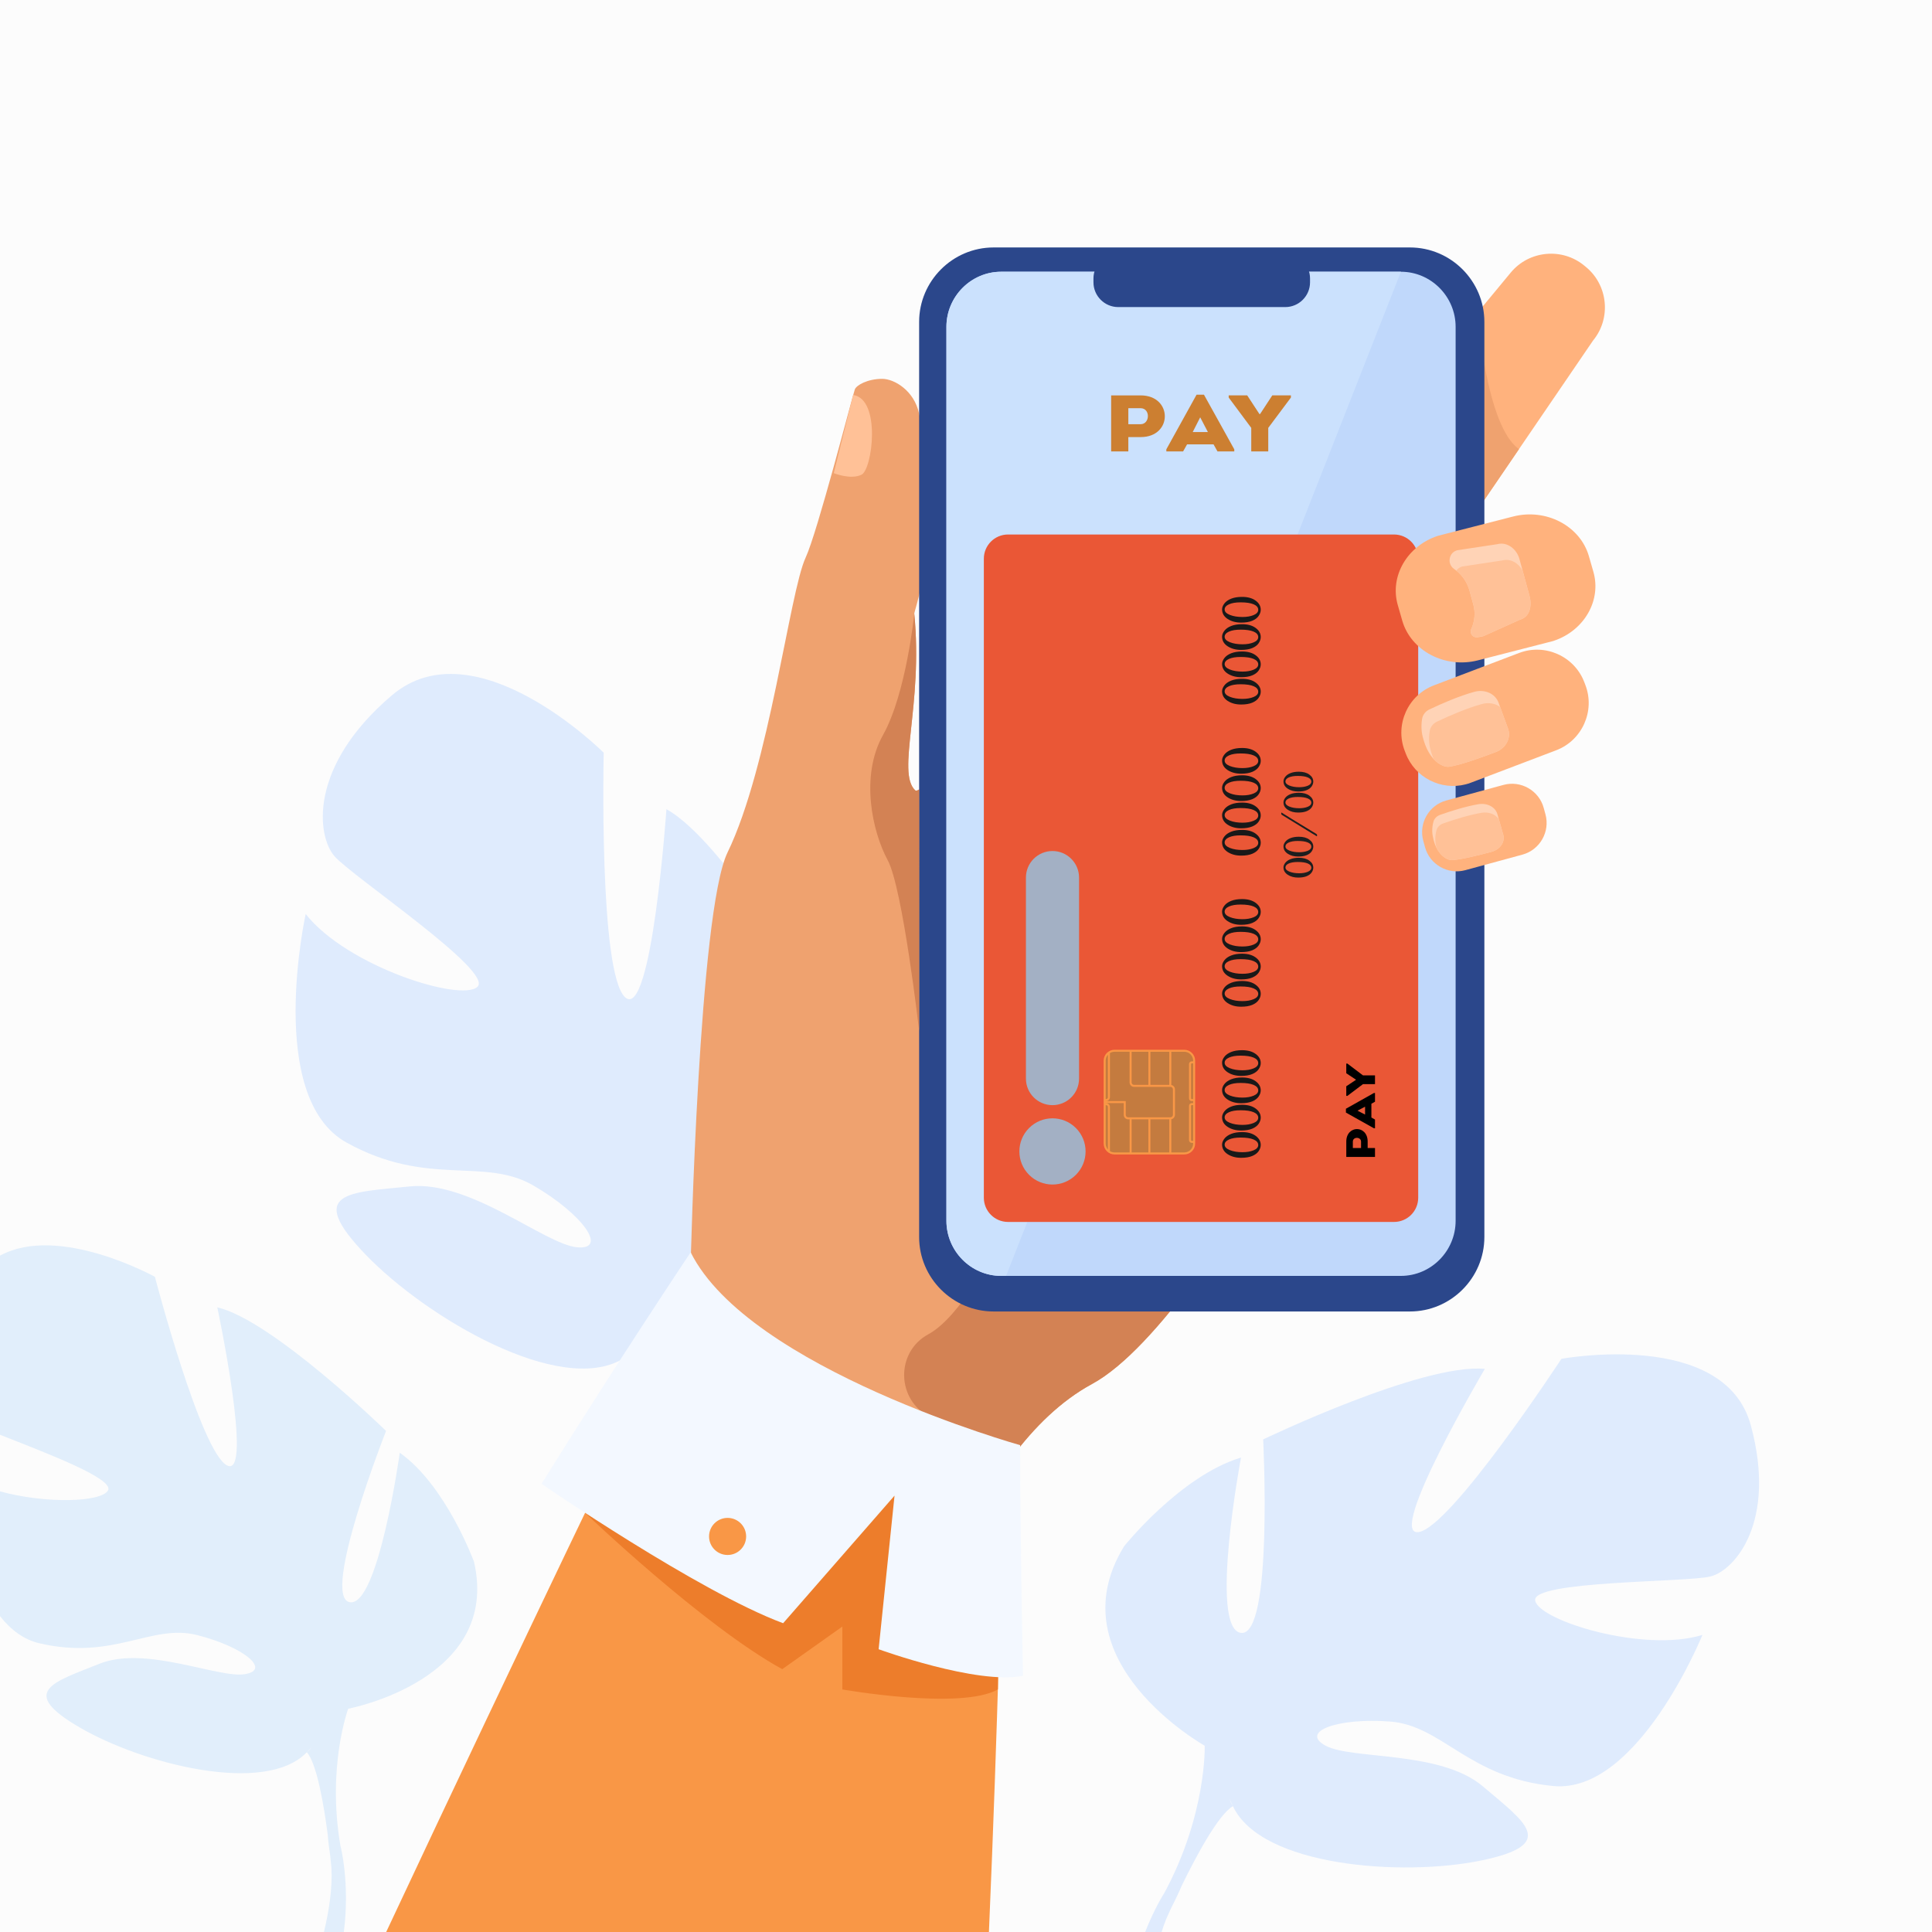
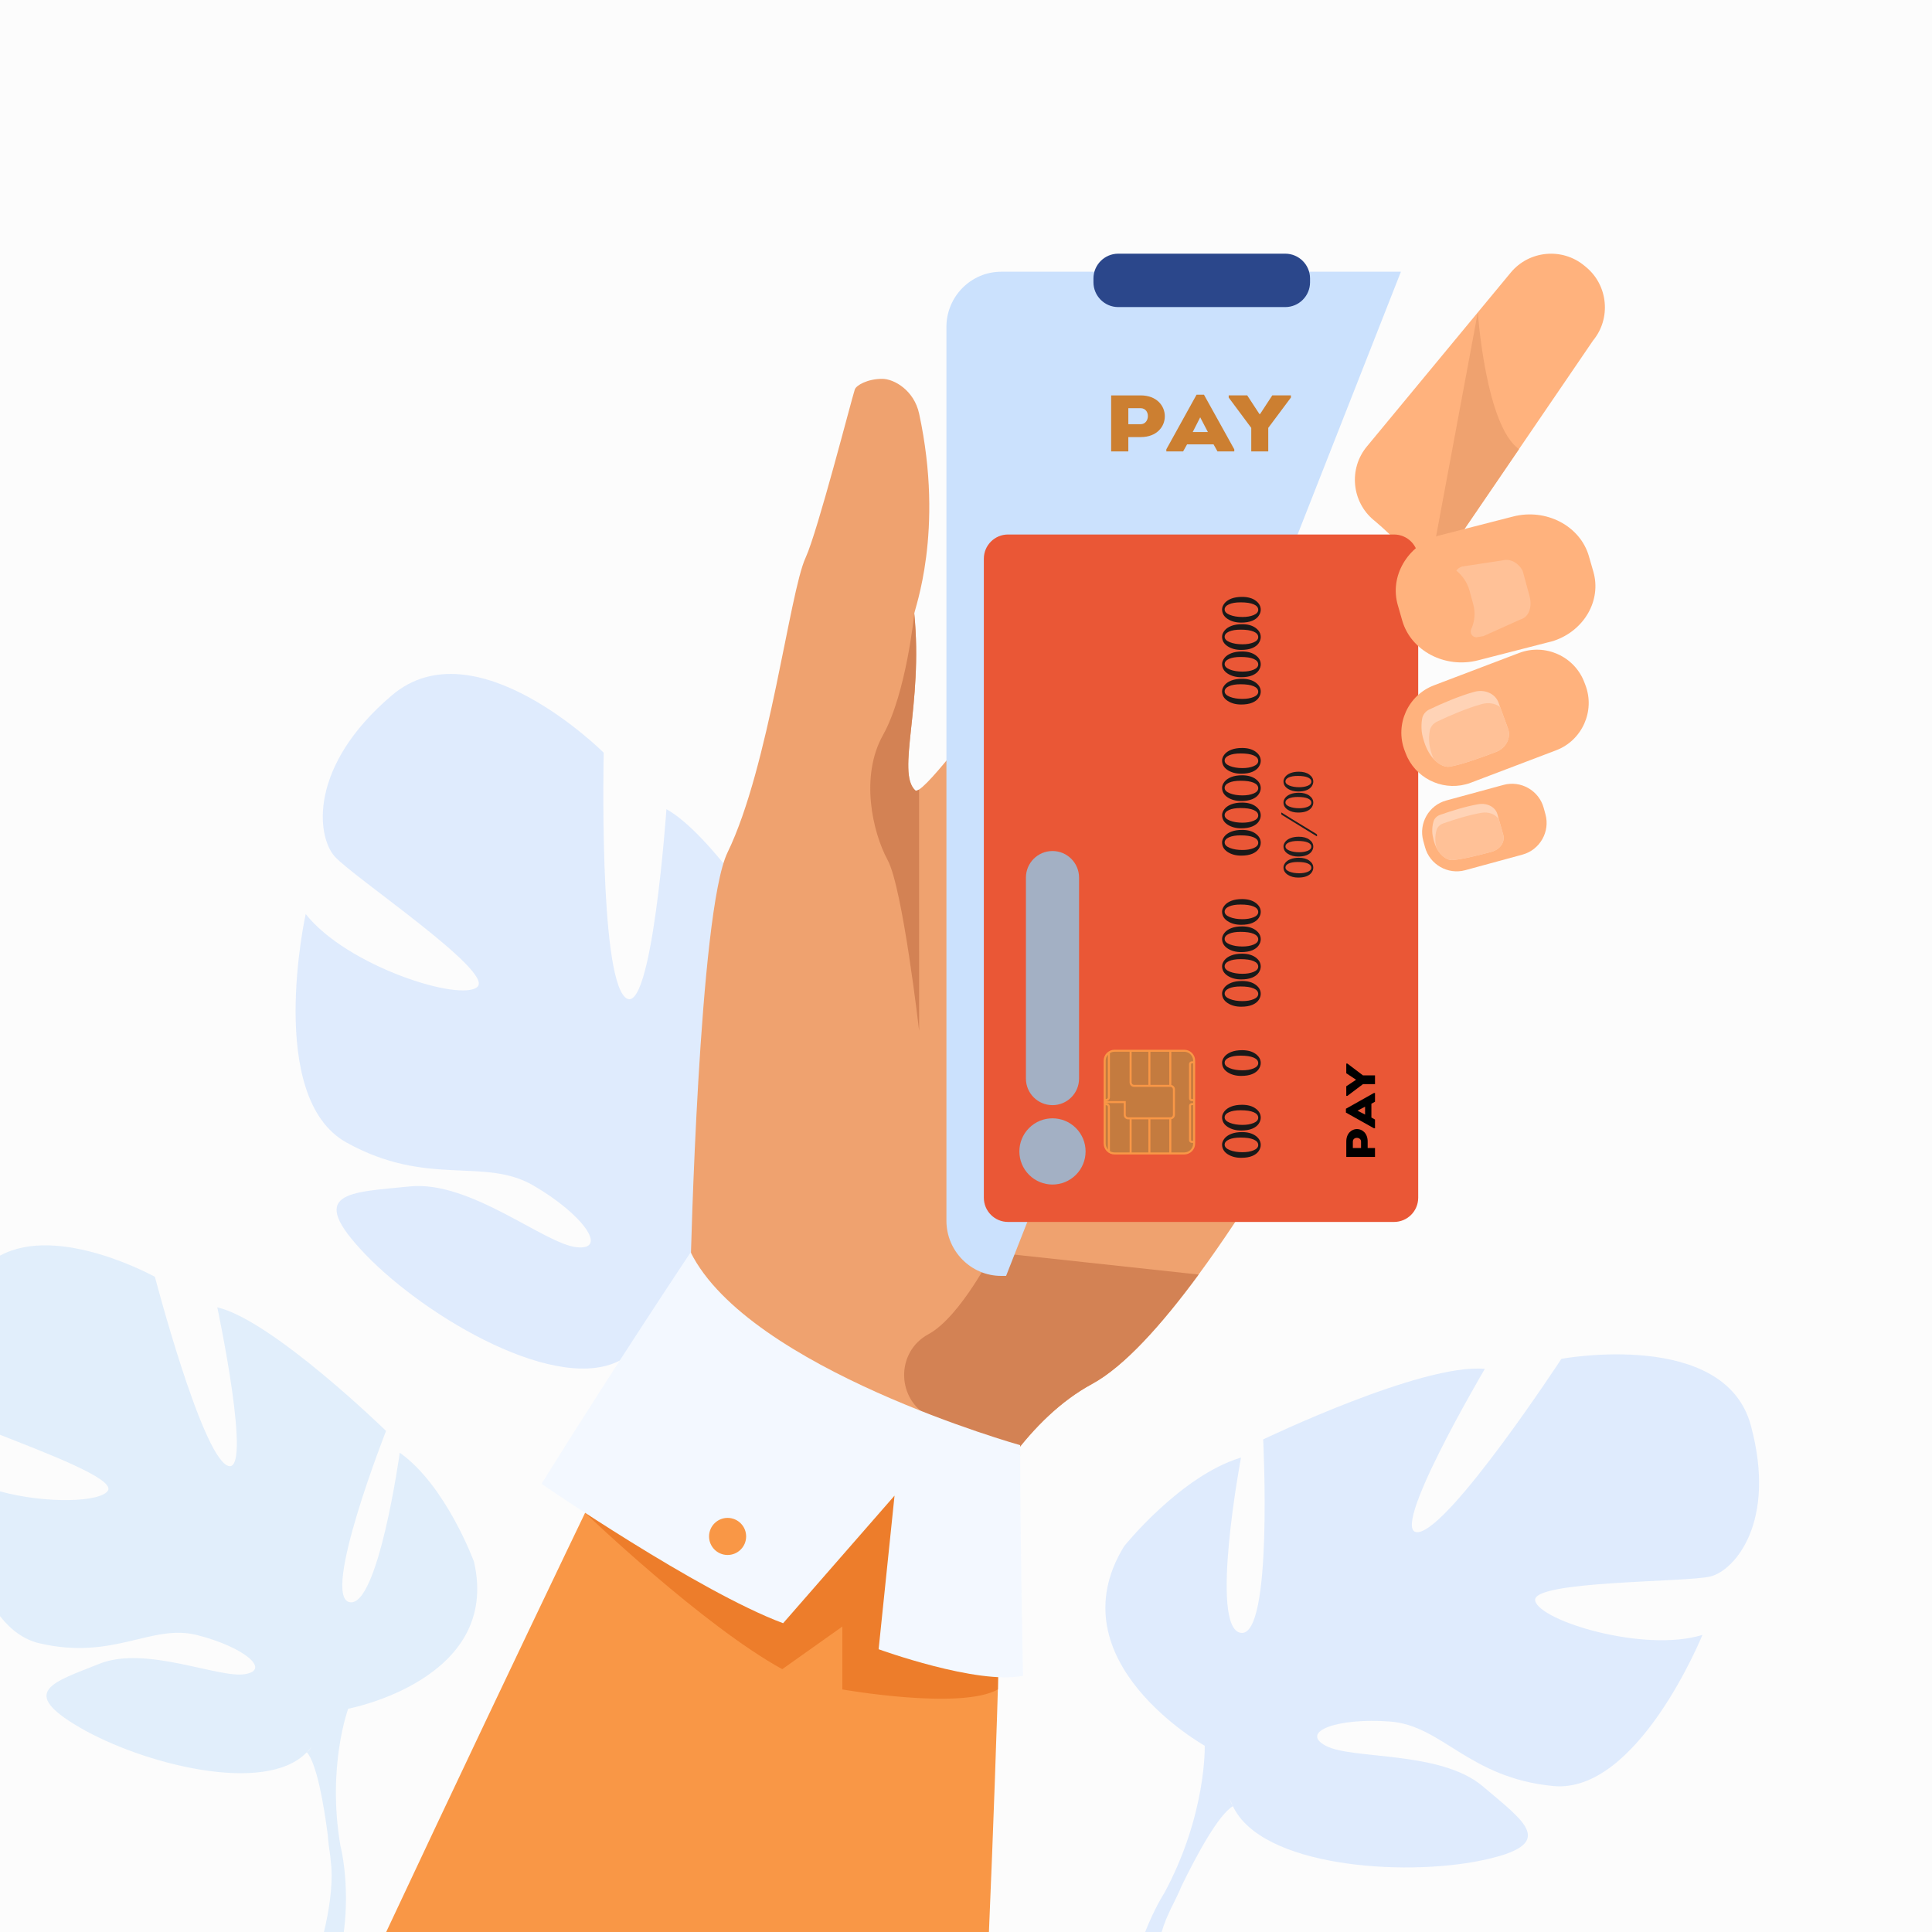
<svg xmlns="http://www.w3.org/2000/svg" width="300" height="300" viewBox="0 0 300 300" fill="none">
  <path d="M300 0H0V300H300V0Z" fill="#FCFCFC" />
  <path d="M129.058 161.499C129.058 161.499 117.096 188.555 112.2 186.018C107.304 183.482 127.702 156.831 127.702 156.831C127.702 156.831 112.801 130.814 103.483 125.652C103.483 125.652 101.209 158.538 97.087 154.875C92.965 151.211 93.742 116.88 93.742 116.88C93.742 116.88 73.821 96.957 60.856 107.966C47.892 118.974 49.16 129.807 51.96 132.978C54.761 136.149 76.654 150.788 74.154 153.219C71.652 155.649 53.898 150.083 47.469 141.927C47.469 141.927 41.179 170.393 53.79 177.404C66.402 184.415 75.103 179.607 82.818 184.082C90.532 188.556 94.531 194.211 89.511 193.664C84.49 193.118 73.002 183.264 63.626 184.227C54.248 185.189 47.325 184.995 56.766 194.807C66.207 204.618 86.904 216.774 96.661 211.032C97.087 210.782 97.492 210.543 97.882 210.314C97.164 210.848 96.661 211.032 96.661 211.032C97.876 213.609 97.038 221.34 96.172 227.118C95.967 228.062 95.742 229.407 95.497 231.278C95.353 232.1 95.23 232.77 95.143 233.235C92.352 245.594 78.79 260.922 78.79 260.922L80.704 263.168C97.507 249.875 97.911 229.739 97.911 229.739C99.55 214.679 106.42 205.29 106.42 205.29C106.42 205.29 135.696 207.987 136.878 185.141C136.878 185.139 135.768 169.85 129.058 161.499Z" fill="#DFEBFD" />
  <path d="M214.915 149.607C214.915 149.607 200.631 178.184 186.12 197.91C180.346 205.761 174.537 212.21 169.579 214.899C164.725 217.53 160.617 221.619 157.218 226.151C148.413 237.882 144.349 252.569 144.349 252.569L107.245 196.434C107.245 196.434 108.511 141.563 112.966 132.384C119.46 119.009 122.596 91.983 125.091 86.603C126.942 82.611 132.226 61.994 132.733 60.479C132.954 59.826 134.712 58.824 136.995 58.827C138.828 58.827 141.939 60.599 142.723 64.238C146.691 82.635 141.915 94.769 141.969 95.309C143.368 109.448 139.161 119.943 142.111 122.723C142.221 122.826 142.425 122.777 142.714 122.592C147.829 119.307 179.577 73.023 183.487 72.024C187.615 70.97 214.915 149.607 214.915 149.607Z" fill="#EFA26F" />
  <path d="M155.511 241.458C155.511 241.458 155.006 266.403 153.56 300H59.967C81.36 254.379 99.96 215.982 99.96 215.982C99.96 215.982 153.251 217.609 155.511 241.458Z" fill="#F99746" />
  <path d="M247.356 52.895L235.866 69.74L224.591 86.27C223.904 87.099 223.107 87.387 222.246 87.305C219.54 87.048 216.192 83.145 213.584 80.985L213.32 80.768C209.879 77.922 209.394 72.779 212.24 69.341L229.473 48.509V48.507L234.585 42.33C237.431 38.889 242.574 38.405 246.012 41.25L246.276 41.468C249.716 44.31 250.202 49.454 247.356 52.895Z" fill="#FFB27D" />
  <path d="M235.866 69.738L224.591 86.268C223.904 87.098 223.107 87.386 222.246 87.303L229.472 48.507C229.488 48.725 230.717 66.132 235.866 69.738Z" fill="#EFA26F" />
  <path d="M186.12 197.91C180.347 205.761 174.537 212.209 169.58 214.899C164.726 217.53 160.617 221.619 157.218 226.15C153.308 224.328 148.85 222.189 144.492 220.071C139.187 217.492 138.983 209.958 144.18 207.166C144.231 207.139 144.281 207.111 144.33 207.084C149.201 204.297 154.19 194.458 154.19 194.458L186.12 197.91Z" fill="#D38254" />
-   <path d="M132.473 61.331L129.467 73.469C129.467 73.469 132.095 74.544 133.782 73.709C135.471 72.875 136.848 61.985 132.473 61.331Z" fill="#FFC197" />
-   <path d="M218.931 203.646H154.284C147.926 203.646 142.722 198.444 142.722 192.084V49.987C142.722 43.629 147.924 38.425 154.284 38.425H218.931C225.29 38.425 230.493 43.627 230.493 49.987V192.084C230.492 198.443 225.29 203.646 218.931 203.646Z" fill="#2B478B" />
-   <path d="M226.029 50.756V189.56C226.029 194.268 222.204 198.12 217.53 198.12H155.456C150.783 198.12 146.958 194.268 146.958 189.56V50.756C146.958 46.047 150.782 42.195 155.456 42.195H217.53C222.204 42.195 226.029 46.047 226.029 50.756Z" fill="#C0D8FB" />
  <path d="M217.532 42.195L156.225 198.12H155.457C150.785 198.12 146.96 194.268 146.96 189.56V50.756C146.96 46.047 150.783 42.195 155.457 42.195H217.532Z" fill="#CBE1FD" />
  <path d="M172.539 70.095C172.539 67.2 172.539 64.304 172.539 61.397C174.045 61.397 175.594 61.397 177.129 61.397C182.121 61.409 182.121 67.871 177.129 67.871H175.206V70.095C174.313 70.095 173.419 70.095 172.539 70.095ZM177.115 63.384C176.49 63.372 175.819 63.384 175.207 63.384C175.207 64.092 175.207 65.162 175.207 65.87H177.115C178.575 65.87 178.665 63.398 177.115 63.384Z" fill="#CC7F31" />
  <path d="M188.439 69.002H184.326L183.715 70.095H181.107V69.773L185.802 61.286H186.949L191.659 69.773V70.095H189.051L188.439 69.002ZM186.367 64.802L185.205 67.088H187.56L186.367 64.802Z" fill="#CC7F31" />
  <path d="M196.932 70.095H194.294V66.441L190.791 61.731V61.395H193.668L195.561 64.29H195.666L197.559 61.395H200.451V61.731L196.934 66.441V70.095H196.932Z" fill="#CC7F31" />
  <path d="M220.218 86.754V185.985C220.218 188.06 218.537 189.743 216.461 189.743H156.528C154.454 189.743 152.771 188.061 152.771 185.985V86.754C152.771 84.68 154.452 82.997 156.528 82.997H216.461C218.537 82.997 220.218 84.678 220.218 86.754Z" fill="#EA5736" />
  <path d="M185.435 164.685V177.608C185.435 178.439 184.761 179.111 183.932 179.111H173.064C172.233 179.111 171.561 178.437 171.561 177.608V164.685C171.561 163.854 172.235 163.182 173.064 163.182H183.932C184.761 163.181 185.435 163.854 185.435 164.685Z" fill="#C47B3F" />
  <path d="M167.064 182.428C169.071 180.421 169.071 177.166 167.064 175.159C165.056 173.151 161.801 173.151 159.794 175.159C157.786 177.166 157.786 180.421 159.794 182.428C161.801 184.436 165.056 184.436 167.064 182.428Z" fill="#A3B0C4" />
  <path d="M189.764 177.722C189.764 177.428 189.882 177.126 190.119 176.816C190.356 176.505 190.707 176.256 191.174 176.07C191.64 175.884 192.206 175.791 192.869 175.791C193.746 175.791 194.45 175.985 194.976 176.372C195.504 176.759 195.767 177.23 195.767 177.786C195.767 178.106 195.66 178.425 195.446 178.742C195.231 179.06 194.898 179.312 194.447 179.501C193.995 179.69 193.419 179.784 192.722 179.784C191.904 179.784 191.207 179.597 190.629 179.222C190.053 178.847 189.764 178.346 189.764 177.722ZM195.377 177.798C195.377 177.432 195.14 177.147 194.667 176.945C194.193 176.742 193.52 176.64 192.645 176.64C191.883 176.64 191.28 176.742 190.833 176.945C190.386 177.147 190.163 177.416 190.163 177.747C190.163 178.095 190.434 178.376 190.977 178.592C191.52 178.806 192.171 178.914 192.93 178.914C193.607 178.914 194.184 178.815 194.661 178.617C195.138 178.418 195.377 178.145 195.377 177.798Z" fill="#191919" />
  <path d="M189.764 173.483C189.764 173.189 189.882 172.887 190.119 172.577C190.356 172.266 190.707 172.017 191.174 171.831C191.64 171.645 192.206 171.552 192.869 171.552C193.746 171.552 194.45 171.746 194.976 172.133C195.504 172.52 195.767 172.991 195.767 173.547C195.767 173.867 195.66 174.186 195.446 174.503C195.231 174.821 194.898 175.073 194.447 175.262C193.995 175.451 193.419 175.545 192.722 175.545C191.904 175.545 191.207 175.358 190.629 174.983C190.053 174.606 189.764 174.107 189.764 173.483ZM195.377 173.558C195.377 173.192 195.14 172.907 194.667 172.704C194.193 172.502 193.52 172.4 192.645 172.4C191.883 172.4 191.28 172.502 190.833 172.704C190.386 172.907 190.163 173.175 190.163 173.507C190.163 173.855 190.434 174.135 190.977 174.351C191.52 174.566 192.171 174.674 192.93 174.674C193.607 174.674 194.184 174.575 194.661 174.377C195.138 174.179 195.377 173.906 195.377 173.558Z" fill="#191919" />
-   <path d="M189.764 169.243C189.764 168.949 189.882 168.648 190.119 168.337C190.356 168.027 190.707 167.778 191.174 167.592C191.64 167.406 192.206 167.313 192.869 167.313C193.746 167.313 194.45 167.506 194.976 167.893C195.504 168.28 195.767 168.751 195.767 169.308C195.767 169.627 195.66 169.947 195.446 170.263C195.231 170.58 194.898 170.833 194.447 171.022C193.995 171.211 193.419 171.306 192.722 171.306C191.904 171.306 191.207 171.118 190.629 170.743C190.053 170.367 189.764 169.867 189.764 169.243ZM195.377 169.318C195.377 168.952 195.14 168.667 194.667 168.465C194.193 168.262 193.52 168.16 192.645 168.16C191.883 168.16 191.28 168.262 190.833 168.465C190.386 168.667 190.163 168.936 190.163 169.267C190.163 169.615 190.434 169.896 190.977 170.112C191.52 170.326 192.171 170.434 192.93 170.434C193.607 170.434 194.184 170.335 194.661 170.137C195.138 169.938 195.377 169.666 195.377 169.318Z" fill="#191919" />
  <path d="M189.764 165.003C189.764 164.709 189.882 164.408 190.119 164.097C190.356 163.787 190.707 163.538 191.174 163.352C191.64 163.166 192.206 163.073 192.869 163.073C193.746 163.073 194.45 163.266 194.976 163.653C195.504 164.04 195.767 164.511 195.767 165.068C195.767 165.387 195.66 165.707 195.446 166.023C195.231 166.341 194.898 166.593 194.447 166.782C193.995 166.971 193.419 167.066 192.722 167.066C191.904 167.066 191.207 166.878 190.629 166.503C190.053 166.127 189.764 165.627 189.764 165.003ZM195.377 165.078C195.377 164.712 195.14 164.427 194.667 164.225C194.193 164.022 193.52 163.92 192.645 163.92C191.883 163.92 191.28 164.022 190.833 164.225C190.386 164.427 190.163 164.696 190.163 165.027C190.163 165.375 190.434 165.656 190.977 165.872C191.52 166.086 192.171 166.194 192.93 166.194C193.607 166.194 194.184 166.095 194.661 165.897C195.138 165.699 195.377 165.426 195.377 165.078Z" fill="#191919" />
  <path d="M189.764 154.259C189.764 153.965 189.882 153.663 190.119 153.353C190.356 153.042 190.707 152.793 191.174 152.607C191.64 152.421 192.206 152.328 192.869 152.328C193.746 152.328 194.45 152.522 194.976 152.909C195.504 153.296 195.767 153.767 195.767 154.323C195.767 154.643 195.66 154.962 195.446 155.279C195.231 155.597 194.898 155.849 194.447 156.038C193.995 156.227 193.419 156.321 192.722 156.321C191.904 156.321 191.207 156.134 190.629 155.759C190.053 155.384 189.764 154.883 189.764 154.259ZM195.377 154.335C195.377 153.969 195.14 153.684 194.667 153.482C194.193 153.279 193.52 153.177 192.645 153.177C191.883 153.177 191.28 153.279 190.833 153.482C190.386 153.684 190.163 153.953 190.163 154.284C190.163 154.632 190.434 154.913 190.977 155.129C191.52 155.343 192.171 155.451 192.93 155.451C193.607 155.451 194.184 155.352 194.661 155.154C195.138 154.955 195.377 154.683 195.377 154.335Z" fill="#191919" />
  <path d="M189.764 150.019C189.764 149.725 189.882 149.424 190.119 149.113C190.356 148.803 190.707 148.554 191.174 148.368C191.64 148.182 192.206 148.089 192.869 148.089C193.746 148.089 194.45 148.282 194.976 148.669C195.504 149.056 195.767 149.527 195.767 150.084C195.767 150.403 195.66 150.723 195.446 151.039C195.231 151.357 194.898 151.609 194.447 151.798C193.995 151.987 193.419 152.082 192.722 152.082C191.904 152.082 191.207 151.894 190.629 151.519C190.053 151.143 189.764 150.643 189.764 150.019ZM195.377 150.094C195.377 149.728 195.14 149.443 194.667 149.241C194.193 149.038 193.52 148.936 192.645 148.936C191.883 148.936 191.28 149.038 190.833 149.241C190.386 149.443 190.163 149.712 190.163 150.043C190.163 150.391 190.434 150.672 190.977 150.888C191.52 151.102 192.171 151.21 192.93 151.21C193.607 151.21 194.184 151.111 194.661 150.913C195.138 150.715 195.377 150.442 195.377 150.094Z" fill="#191919" />
  <path d="M189.764 145.781C189.764 145.487 189.882 145.185 190.119 144.875C190.356 144.564 190.707 144.315 191.174 144.129C191.64 143.943 192.206 143.85 192.869 143.85C193.746 143.85 194.45 144.044 194.976 144.431C195.504 144.818 195.767 145.289 195.767 145.845C195.767 146.165 195.66 146.484 195.446 146.801C195.231 147.119 194.898 147.371 194.447 147.56C193.995 147.749 193.419 147.843 192.722 147.843C191.904 147.843 191.207 147.656 190.629 147.281C190.053 146.904 189.764 146.405 189.764 145.781ZM195.377 145.856C195.377 145.49 195.14 145.205 194.667 145.002C194.193 144.8 193.52 144.698 192.645 144.698C191.883 144.698 191.28 144.8 190.833 145.002C190.386 145.205 190.163 145.473 190.163 145.805C190.163 146.153 190.434 146.433 190.977 146.649C191.52 146.864 192.171 146.972 192.93 146.972C193.607 146.972 194.184 146.873 194.661 146.675C195.138 146.475 195.377 146.204 195.377 145.856Z" fill="#191919" />
  <path d="M189.764 141.54C189.764 141.246 189.882 140.944 190.119 140.634C190.356 140.323 190.707 140.074 191.174 139.888C191.64 139.702 192.206 139.609 192.869 139.609C193.746 139.609 194.45 139.803 194.976 140.19C195.504 140.577 195.767 141.048 195.767 141.604C195.767 141.924 195.66 142.243 195.446 142.56C195.231 142.878 194.898 143.13 194.447 143.319C193.995 143.508 193.419 143.602 192.722 143.602C191.904 143.602 191.207 143.415 190.629 143.04C190.053 142.663 189.764 142.164 189.764 141.54ZM195.377 141.615C195.377 141.249 195.14 140.964 194.667 140.761C194.193 140.559 193.52 140.457 192.645 140.457C191.883 140.457 191.28 140.559 190.833 140.761C190.386 140.964 190.163 141.232 190.163 141.564C190.163 141.912 190.434 142.192 190.977 142.408C191.52 142.623 192.171 142.731 192.93 142.731C193.607 142.731 194.184 142.632 194.661 142.434C195.138 142.236 195.377 141.963 195.377 141.615Z" fill="#191919" />
  <path d="M189.764 130.797C189.764 130.503 189.882 130.202 190.119 129.891C190.356 129.581 190.707 129.332 191.174 129.146C191.64 128.96 192.206 128.867 192.869 128.867C193.746 128.867 194.45 129.06 194.976 129.447C195.504 129.834 195.767 130.305 195.767 130.862C195.767 131.181 195.66 131.501 195.446 131.817C195.231 132.135 194.898 132.387 194.447 132.576C193.995 132.765 193.419 132.86 192.722 132.86C191.904 132.86 191.207 132.672 190.629 132.297C190.053 131.921 189.764 131.421 189.764 130.797ZM195.377 130.872C195.377 130.506 195.14 130.221 194.667 130.019C194.193 129.816 193.52 129.714 192.645 129.714C191.883 129.714 191.28 129.816 190.833 130.019C190.386 130.221 190.163 130.49 190.163 130.821C190.163 131.169 190.434 131.45 190.977 131.666C191.52 131.88 192.171 131.988 192.93 131.988C193.607 131.988 194.184 131.889 194.661 131.691C195.138 131.492 195.377 131.22 195.377 130.872Z" fill="#191919" />
  <path d="M189.764 126.556C189.764 126.262 189.882 125.961 190.119 125.65C190.356 125.34 190.707 125.091 191.174 124.905C191.64 124.719 192.206 124.626 192.869 124.626C193.746 124.626 194.45 124.819 194.976 125.206C195.504 125.593 195.767 126.064 195.767 126.621C195.767 126.94 195.66 127.26 195.446 127.576C195.231 127.894 194.898 128.146 194.447 128.335C193.995 128.524 193.419 128.619 192.722 128.619C191.904 128.619 191.207 128.431 190.629 128.056C190.053 127.68 189.764 127.18 189.764 126.556ZM195.377 126.631C195.377 126.265 195.14 125.98 194.667 125.778C194.193 125.575 193.52 125.473 192.645 125.473C191.883 125.473 191.28 125.575 190.833 125.778C190.386 125.98 190.163 126.249 190.163 126.58C190.163 126.928 190.434 127.209 190.977 127.425C191.52 127.639 192.171 127.747 192.93 127.747C193.607 127.747 194.184 127.648 194.661 127.45C195.138 127.252 195.377 126.979 195.377 126.631Z" fill="#191919" />
  <path d="M189.764 122.318C189.764 122.024 189.882 121.722 190.119 121.412C190.356 121.101 190.707 120.852 191.174 120.666C191.64 120.48 192.206 120.387 192.869 120.387C193.746 120.387 194.45 120.581 194.976 120.968C195.504 121.355 195.767 121.826 195.767 122.382C195.767 122.702 195.66 123.021 195.446 123.338C195.231 123.656 194.898 123.908 194.447 124.097C193.995 124.286 193.419 124.38 192.722 124.38C191.904 124.38 191.207 124.193 190.629 123.818C190.053 123.441 189.764 122.942 189.764 122.318ZM195.377 122.393C195.377 122.027 195.14 121.742 194.667 121.539C194.193 121.337 193.52 121.235 192.645 121.235C191.883 121.235 191.28 121.337 190.833 121.539C190.386 121.742 190.163 122.01 190.163 122.342C190.163 122.69 190.434 122.97 190.977 123.186C191.52 123.401 192.171 123.509 192.93 123.509C193.607 123.509 194.184 123.41 194.661 123.212C195.138 123.012 195.377 122.741 195.377 122.393Z" fill="#191919" />
  <path d="M189.764 118.077C189.764 117.783 189.882 117.481 190.119 117.171C190.356 116.86 190.707 116.611 191.174 116.425C191.64 116.239 192.206 116.146 192.869 116.146C193.746 116.146 194.45 116.34 194.976 116.727C195.504 117.114 195.767 117.585 195.767 118.141C195.767 118.461 195.66 118.78 195.446 119.097C195.231 119.415 194.898 119.667 194.447 119.856C193.995 120.045 193.419 120.139 192.722 120.139C191.904 120.139 191.207 119.952 190.629 119.577C190.053 119.2 189.764 118.701 189.764 118.077ZM195.377 118.153C195.377 117.787 195.14 117.502 194.667 117.3C194.193 117.097 193.52 116.995 192.645 116.995C191.883 116.995 191.28 117.097 190.833 117.3C190.386 117.502 190.163 117.771 190.163 118.102C190.163 118.45 190.434 118.731 190.977 118.947C191.52 119.161 192.171 119.269 192.93 119.269C193.607 119.269 194.184 119.17 194.661 118.972C195.138 118.773 195.377 118.5 195.377 118.153Z" fill="#191919" />
  <path d="M189.764 107.334C189.764 107.04 189.882 106.739 190.119 106.428C190.356 106.118 190.707 105.869 191.174 105.683C191.64 105.497 192.206 105.404 192.869 105.404C193.746 105.404 194.45 105.597 194.976 105.984C195.504 106.371 195.767 106.842 195.767 107.399C195.767 107.718 195.66 108.038 195.446 108.354C195.231 108.672 194.898 108.924 194.447 109.113C193.995 109.302 193.419 109.397 192.722 109.397C191.904 109.397 191.207 109.209 190.629 108.834C190.053 108.458 189.764 107.958 189.764 107.334ZM195.377 107.409C195.377 107.043 195.14 106.758 194.667 106.556C194.193 106.353 193.52 106.251 192.645 106.251C191.883 106.251 191.28 106.353 190.833 106.556C190.386 106.758 190.163 107.027 190.163 107.358C190.163 107.706 190.434 107.987 190.977 108.203C191.52 108.417 192.171 108.525 192.93 108.525C193.607 108.525 194.184 108.426 194.661 108.228C195.138 108.029 195.377 107.757 195.377 107.409Z" fill="#191919" />
  <path d="M189.764 103.094C189.764 102.8 189.882 102.498 190.119 102.188C190.356 101.877 190.707 101.628 191.174 101.442C191.64 101.256 192.206 101.163 192.869 101.163C193.746 101.163 194.45 101.357 194.976 101.744C195.504 102.131 195.767 102.602 195.767 103.158C195.767 103.478 195.66 103.797 195.446 104.114C195.231 104.432 194.898 104.684 194.447 104.873C193.995 105.062 193.419 105.156 192.722 105.156C191.904 105.156 191.207 104.969 190.629 104.594C190.053 104.217 189.764 103.718 189.764 103.094ZM195.377 103.17C195.377 102.804 195.14 102.519 194.667 102.317C194.193 102.114 193.52 102.012 192.645 102.012C191.883 102.012 191.28 102.114 190.833 102.317C190.386 102.519 190.163 102.788 190.163 103.119C190.163 103.467 190.434 103.748 190.977 103.964C191.52 104.178 192.171 104.286 192.93 104.286C193.607 104.286 194.184 104.187 194.661 103.989C195.138 103.79 195.377 103.517 195.377 103.17Z" fill="#191919" />
  <path d="M189.764 98.855C189.764 98.561 189.882 98.259 190.119 97.949C190.356 97.638 190.707 97.389 191.174 97.203C191.64 97.017 192.206 96.924 192.869 96.924C193.746 96.924 194.45 97.118 194.976 97.505C195.504 97.892 195.767 98.363 195.767 98.919C195.767 99.239 195.66 99.558 195.446 99.875C195.231 100.193 194.898 100.445 194.447 100.634C193.995 100.823 193.419 100.917 192.722 100.917C191.904 100.917 191.207 100.73 190.629 100.355C190.053 99.978 189.764 99.479 189.764 98.855ZM195.377 98.93C195.377 98.564 195.14 98.279 194.667 98.076C194.193 97.874 193.52 97.772 192.645 97.772C191.883 97.772 191.28 97.874 190.833 98.076C190.386 98.279 190.163 98.547 190.163 98.879C190.163 99.227 190.434 99.507 190.977 99.723C191.52 99.938 192.171 100.046 192.93 100.046C193.607 100.046 194.184 99.947 194.661 99.749C195.138 99.551 195.377 99.278 195.377 98.93Z" fill="#191919" />
  <path d="M189.764 94.614C189.764 94.32 189.882 94.019 190.119 93.708C190.356 93.398 190.707 93.149 191.174 92.963C191.64 92.777 192.206 92.684 192.869 92.684C193.746 92.684 194.45 92.877 194.976 93.264C195.504 93.651 195.767 94.122 195.767 94.679C195.767 94.998 195.66 95.318 195.446 95.634C195.231 95.952 194.898 96.204 194.447 96.393C193.995 96.582 193.419 96.677 192.722 96.677C191.904 96.677 191.207 96.489 190.629 96.114C190.053 95.739 189.764 95.238 189.764 94.614ZM195.377 94.691C195.377 94.325 195.14 94.04 194.667 93.837C194.193 93.635 193.52 93.533 192.645 93.533C191.883 93.533 191.28 93.635 190.833 93.837C190.386 94.04 190.163 94.308 190.163 94.64C190.163 94.988 190.434 95.268 190.977 95.484C191.52 95.699 192.171 95.807 192.93 95.807C193.607 95.807 194.184 95.708 194.661 95.51C195.138 95.31 195.377 95.037 195.377 94.691Z" fill="#191919" />
  <path d="M171.377 164.695V177.573C171.377 178.504 172.134 179.263 173.067 179.263H183.891C184.823 179.263 185.582 178.506 185.582 177.573V177.466V171.288V170.98V164.802V164.695C185.582 163.764 184.824 163.005 183.891 163.005H173.067C172.136 163.005 171.377 163.762 171.377 164.695ZM175.404 163.317V168.079C175.404 168.46 175.715 168.769 176.094 168.769H181.743C181.956 168.769 182.13 168.943 182.13 169.156V173.107C182.13 173.32 181.956 173.494 181.743 173.494H175.181C174.974 173.494 174.806 173.326 174.806 173.119V170.976H171.689V170.964H171.771C172.089 170.964 172.349 170.704 172.349 170.386V163.518C172.557 163.39 172.803 163.315 173.066 163.315H175.404V163.317ZM178.635 168.459V163.318H181.568V168.459H178.635ZM178.323 168.459H176.096C175.887 168.459 175.718 168.289 175.718 168.081V163.318H178.323V168.459ZM172.038 163.782V170.388C172.038 170.533 171.92 170.653 171.773 170.653H171.69V164.695C171.69 164.344 171.821 164.025 172.038 163.782ZM171.69 171.615H171.773C171.918 171.615 172.038 171.733 172.038 171.88V178.486C171.822 178.243 171.69 177.922 171.69 177.573V171.615ZM172.35 178.749V171.88C172.35 171.562 172.091 171.303 171.773 171.303H171.69V171.291H174.495V173.122C174.495 173.502 174.804 173.811 175.184 173.811H175.407V178.95H173.07C172.805 178.95 172.559 178.876 172.35 178.749ZM181.568 173.809V178.95H178.635V173.809H181.568ZM178.323 173.809V178.95H175.718V173.809H178.323ZM185.268 177.153H185.054C184.994 177.153 184.944 177.103 184.944 177.043V171.708C184.944 171.648 184.994 171.598 185.054 171.598H185.268V177.153ZM185.268 170.667H185.054C184.994 170.667 184.944 170.617 184.944 170.557V165.222C184.944 165.162 184.994 165.112 185.054 165.112H185.268V170.667ZM185.268 164.695V164.802H185.054C184.821 164.802 184.632 164.991 184.632 165.223V170.559C184.632 170.791 184.821 170.98 185.054 170.98H185.268V171.288H185.054C184.821 171.288 184.632 171.477 184.632 171.709V177.045C184.632 177.277 184.821 177.466 185.054 177.466H185.268V177.573C185.268 178.332 184.65 178.95 183.891 178.95H181.881V173.796C182.202 173.733 182.445 173.449 182.445 173.109V169.158C182.445 168.819 182.202 168.535 181.881 168.471V163.317H183.891C184.65 163.317 185.268 163.935 185.268 164.695Z" fill="#F99746" />
  <path d="M167.555 136.271V167.482C167.555 169.761 165.708 171.607 163.43 171.607C161.151 171.607 159.305 169.761 159.305 167.482V136.271C159.305 133.992 161.151 132.146 163.43 132.146C165.708 132.147 167.555 133.994 167.555 136.271Z" fill="#A3B0C4" />
  <path d="M199.299 134.682C199.299 134.455 199.391 134.223 199.572 133.984C199.755 133.744 200.025 133.554 200.385 133.41C200.745 133.266 201.18 133.194 201.692 133.194C202.368 133.194 202.91 133.342 203.316 133.641C203.723 133.939 203.925 134.302 203.925 134.73C203.925 134.976 203.843 135.222 203.678 135.466C203.513 135.711 203.256 135.906 202.908 136.051C202.56 136.197 202.116 136.27 201.579 136.27C200.949 136.27 200.412 136.126 199.968 135.837C199.521 135.547 199.299 135.163 199.299 134.682ZM203.622 134.74C203.622 134.458 203.441 134.239 203.075 134.083C202.71 133.927 202.191 133.849 201.516 133.849C200.93 133.849 200.465 133.927 200.12 134.083C199.776 134.239 199.604 134.446 199.604 134.701C199.604 134.97 199.814 135.186 200.232 135.351C200.651 135.516 201.152 135.6 201.737 135.6C202.259 135.6 202.703 135.523 203.07 135.372C203.438 135.217 203.622 135.007 203.622 134.74Z" fill="#1E1E1E" />
  <path d="M199.299 131.417C199.299 131.19 199.391 130.958 199.572 130.719C199.755 130.479 200.025 130.289 200.385 130.145C200.745 130.001 201.18 129.929 201.692 129.929C202.368 129.929 202.91 130.077 203.316 130.376C203.723 130.674 203.925 131.037 203.925 131.465C203.925 131.711 203.843 131.957 203.678 132.201C203.513 132.446 203.256 132.641 202.908 132.786C202.56 132.932 202.116 133.005 201.579 133.005C200.949 133.005 200.412 132.861 199.968 132.572C199.521 132.282 199.299 131.897 199.299 131.417ZM203.622 131.475C203.622 131.193 203.441 130.974 203.075 130.818C202.71 130.662 202.191 130.584 201.516 130.584C200.93 130.584 200.465 130.662 200.12 130.818C199.776 130.974 199.604 131.181 199.604 131.436C199.604 131.705 199.814 131.921 200.232 132.086C200.651 132.251 201.152 132.335 201.737 132.335C202.259 132.335 202.703 132.258 203.07 132.107C203.438 131.952 203.622 131.742 203.622 131.475Z" fill="#1E1E1E" />
  <path d="M198.987 126.174C198.998 126.174 199.011 126.178 199.026 126.189L200.597 127.171L204.348 129.457C204.432 129.507 204.48 129.544 204.495 129.571C204.509 129.598 204.516 129.648 204.516 129.72C204.516 129.805 204.503 129.849 204.477 129.849C204.462 129.849 204.441 129.84 204.41 129.822L202.989 128.958L199.055 126.537C199.008 126.505 198.978 126.478 198.968 126.453C198.957 126.427 198.951 126.381 198.951 126.312C198.95 126.22 198.963 126.174 198.987 126.174Z" fill="#1E1E1E" />
  <path d="M199.299 124.586C199.299 124.359 199.391 124.127 199.572 123.888C199.755 123.648 200.025 123.458 200.385 123.314C200.745 123.17 201.18 123.098 201.692 123.098C202.368 123.098 202.91 123.246 203.316 123.545C203.723 123.843 203.925 124.206 203.925 124.634C203.925 124.88 203.843 125.126 203.678 125.37C203.513 125.615 203.256 125.81 202.908 125.955C202.56 126.101 202.116 126.174 201.579 126.174C200.949 126.174 200.412 126.03 199.968 125.741C199.521 125.451 199.299 125.066 199.299 124.586ZM203.622 124.643C203.622 124.361 203.441 124.142 203.075 123.986C202.71 123.83 202.191 123.752 201.516 123.752C200.93 123.752 200.465 123.83 200.12 123.986C199.776 124.142 199.604 124.349 199.604 124.604C199.604 124.872 199.814 125.088 200.232 125.253C200.651 125.418 201.152 125.502 201.737 125.502C202.259 125.502 202.703 125.426 203.07 125.274C203.438 125.121 203.622 124.911 203.622 124.643Z" fill="#1E1E1E" />
  <path d="M199.299 121.319C199.299 121.092 199.391 120.86 199.572 120.621C199.755 120.381 200.025 120.191 200.385 120.047C200.745 119.903 201.18 119.831 201.692 119.831C202.368 119.831 202.91 119.979 203.316 120.278C203.723 120.576 203.925 120.939 203.925 121.367C203.925 121.613 203.843 121.859 203.678 122.103C203.513 122.348 203.256 122.543 202.908 122.688C202.56 122.834 202.116 122.907 201.579 122.907C200.949 122.907 200.412 122.763 199.968 122.474C199.521 122.186 199.299 121.8 199.299 121.319ZM203.622 121.377C203.622 121.095 203.441 120.876 203.075 120.72C202.71 120.564 202.191 120.486 201.516 120.486C200.93 120.486 200.465 120.564 200.12 120.72C199.776 120.876 199.604 121.083 199.604 121.338C199.604 121.607 199.814 121.823 200.232 121.988C200.651 122.153 201.152 122.237 201.737 122.237C202.259 122.237 202.703 122.16 203.07 122.009C203.438 121.856 203.622 121.646 203.622 121.377Z" fill="#1E1E1E" />
  <path d="M213.51 179.649C212.025 179.649 210.542 179.649 209.051 179.649C209.051 178.867 209.051 178.062 209.051 177.265C209.057 174.672 212.37 174.672 212.37 177.265V178.264H213.51C213.51 178.726 213.51 179.191 213.51 179.649ZM210.069 177.271C210.063 177.597 210.069 177.945 210.069 178.263C210.432 178.263 210.98 178.263 211.344 178.263V177.271C211.344 176.512 210.075 176.466 210.069 177.271Z" fill="black" />
  <path d="M212.949 171.39V173.526L213.51 173.844V175.198H213.345L208.994 172.759V172.164L213.345 169.717H213.51V171.072L212.949 171.39ZM210.795 172.465L211.968 173.07V171.847L210.795 172.465Z" fill="black" />
  <path d="M213.51 166.978V168.348H211.637L209.222 170.167H209.049V168.673L210.534 167.691V167.637L209.049 166.654V165.153H209.222L211.637 166.98H213.51V166.978Z" fill="black" />
  <path d="M199.579 47.682H173.635C171.522 47.682 169.792 45.953 169.792 43.839V43.235C169.792 41.121 171.522 39.392 173.635 39.392H199.579C201.693 39.392 203.422 41.121 203.422 43.235V43.839C203.421 45.954 201.693 47.682 199.579 47.682Z" fill="#2B478B" />
  <path d="M241.637 116.505L239.924 117.156L228.401 121.535C228.131 121.637 227.858 121.725 227.585 121.794C223.769 122.786 219.71 120.752 218.279 116.987L218.109 116.544C216.576 112.509 218.622 107.954 222.657 106.421L233.399 102.339L234.179 102.042L235.892 101.391C239.927 99.858 244.481 101.904 246.014 105.939L246.183 106.382C247.718 110.415 245.672 114.972 241.637 116.505Z" fill="#FFB27D" />
  <path d="M232.28 116.769C230.357 117.498 226.875 118.791 225.014 119.058C224.487 119.134 223.517 118.848 222.611 117.855C222.068 117.261 221.547 116.415 221.162 115.242C220.98 114.69 220.83 114.141 220.767 113.574C220.695 112.911 220.715 112.246 220.83 111.589C220.935 110.997 221.34 110.458 221.93 110.173C221.931 110.172 221.936 110.172 221.939 110.169C223.919 109.224 226.587 108.072 228.927 107.428C230.544 106.981 232.181 107.695 232.694 109.111L232.935 109.773L234.171 113.16C234.683 114.568 233.85 116.176 232.28 116.769Z" fill="#FFD3B6" />
  <path d="M232.28 116.769C230.357 117.498 226.875 118.791 225.014 119.058C224.487 119.135 223.517 118.848 222.611 117.855C222.513 117.63 222.425 117.392 222.341 117.137C222.159 116.585 222.009 116.036 221.946 115.469C221.874 114.806 221.894 114.141 222.009 113.484C222.114 112.892 222.519 112.353 223.109 112.068C223.11 112.067 223.115 112.067 223.118 112.064C225.098 111.119 227.766 109.967 230.106 109.323C231.143 109.037 232.185 109.226 232.935 109.772L234.171 113.159C234.683 114.569 233.85 116.177 232.28 116.769Z" fill="#FFC197" />
  <path d="M236.408 132.704L227.522 135.123C224.822 135.858 222.011 134.25 221.276 131.55L221.001 130.545C220.266 127.845 221.874 125.034 224.574 124.299L233.46 121.88C236.16 121.145 238.971 122.753 239.706 125.453L239.981 126.458C240.716 129.159 239.108 131.969 236.408 132.704Z" fill="#FFB27D" />
  <path d="M231.603 132.268C229.971 132.705 227.021 133.473 225.474 133.557C224.912 133.588 223.785 133.113 223.05 131.634C222.869 131.275 222.716 130.861 222.596 130.381C222.488 129.945 222.407 129.513 222.398 129.075C222.387 128.559 222.453 128.052 222.596 127.554C222.725 127.105 223.097 126.718 223.601 126.538C223.605 126.537 223.607 126.537 223.61 126.534C225.303 125.935 227.577 125.221 229.545 124.878C230.904 124.639 232.193 125.293 232.511 126.414L232.74 127.215L233.424 129.618C233.739 130.731 232.937 131.914 231.603 132.268Z" fill="#FFD3B6" />
  <path d="M231.603 132.269C229.971 132.705 227.021 133.473 225.474 133.557C224.912 133.589 223.785 133.113 223.05 131.634C222.951 131.228 222.879 130.821 222.872 130.409C222.861 129.894 222.926 129.386 223.07 128.888C223.199 128.441 223.571 128.052 224.075 127.872C224.079 127.871 224.081 127.871 224.084 127.868C225.777 127.269 228.051 126.555 230.019 126.215C231.144 126.017 232.223 126.432 232.74 127.215L233.424 129.618C233.739 130.731 232.937 131.915 231.603 132.269Z" fill="#FFC197" />
  <path d="M90.849 234.908C90.849 234.908 109.139 252.425 121.467 259.188L130.802 252.567V262.335C130.802 262.335 149.16 265.581 154.952 262.335V235.7L103.388 209.85L90.849 234.908Z" fill="#ED7D2B" />
  <path d="M107.245 194.457C107.245 194.457 95.631 211.832 84.088 230.409C84.088 230.409 108.415 247.145 121.603 252.053L138.903 232.241L136.434 256.091C136.434 256.091 151.743 261.671 158.847 260.214C158.847 260.214 158.399 238.578 158.403 224.403C158.402 224.402 116.316 212.606 107.245 194.457Z" fill="#F3F8FF" />
  <path d="M110.102 238.551C110.117 236.961 111.417 235.683 113.007 235.698C114.597 235.713 115.875 237.013 115.86 238.603C115.845 240.193 114.545 241.471 112.955 241.456C111.365 241.443 110.088 240.141 110.102 238.551Z" fill="#F99746" />
  <path d="M241.356 99.475C241.293 99.498 241.23 99.519 241.164 99.541L229.515 102.532C224.393 103.849 219.096 101.077 217.743 96.374L217.05 93.965C215.751 89.45 218.544 84.728 223.304 83.196L227.15 82.207L234.953 80.205C240.075 78.888 245.372 81.66 246.723 86.364L247.416 88.773C248.699 93.227 245.999 97.879 241.356 99.475Z" fill="#FFB27D" />
-   <path d="M236.017 96.224L230.358 98.774C230.349 98.775 230.338 98.778 230.322 98.783C230.094 98.844 229.865 98.891 229.638 98.924C229.544 98.939 229.446 98.949 229.352 98.96C229.311 98.964 229.272 98.964 229.231 98.961C228.607 98.94 228.18 98.279 228.45 97.689C228.986 96.525 229.131 95.177 228.77 93.852L228.634 93.359C228.634 93.354 228.633 93.348 228.63 93.344L228.192 91.737C227.844 90.456 227.105 89.385 226.14 88.61C226.025 88.515 225.905 88.427 225.782 88.343C224.663 87.567 224.948 85.814 226.257 85.449C226.269 85.445 226.28 85.443 226.293 85.439L232.504 84.5C234.04 84.083 235.518 85.265 235.938 86.799L236.437 88.629L237.499 92.532C237.918 94.068 237.553 95.807 236.017 96.224Z" fill="#FFD3B6" />
  <path d="M236.017 96.223L230.358 98.773C230.349 98.775 230.339 98.778 230.322 98.782C230.19 98.808 229.775 98.877 229.232 98.961C228.608 98.94 228.18 98.278 228.45 97.689C228.986 96.525 229.131 95.176 228.77 93.852L228.635 93.358C228.635 93.354 228.633 93.348 228.63 93.343L228.192 91.737C227.844 90.456 227.105 89.385 226.14 88.609C226.34 88.317 226.64 88.084 227.031 87.975C227.042 87.97 227.054 87.969 227.067 87.964L233.278 87.025C234.571 86.674 235.823 87.457 236.438 88.629L237.499 92.532C237.918 94.068 237.553 95.806 236.017 96.223Z" fill="#FFC197" />
  <path d="M142.722 160.068C142.722 160.068 140.181 137.883 137.836 133.559C135.492 129.231 133.507 120.569 137.115 114.132C140.722 107.693 141.969 95.307 141.969 95.307C143.369 109.446 139.161 119.942 142.111 122.721C142.221 122.825 142.425 122.775 142.715 122.591L142.722 160.068Z" fill="#D38254" />
  <path d="M73.603 242.511C73.603 242.511 69.27 230.667 62.075 225.579C62.075 225.579 58.727 249.686 54.281 248.784C49.833 247.884 59.947 222.192 59.947 222.192C59.947 222.192 42.279 204.981 33.742 203.003C33.742 203.003 39.378 229.533 35.288 227.565C31.2 225.599 24.054 198.266 24.054 198.266C24.054 198.266 9.143 189.981 0 194.976V222.788C6.997 225.558 17.819 229.613 16.77 231.438C15.722 233.265 7.2 233.54 0 231.581V250.952C1.637 253.038 3.651 254.594 6.129 255.171C17.691 257.867 23.487 252.095 30.602 253.892C37.716 255.687 42.156 259.256 38.062 259.958C33.968 260.661 22.653 255.464 15.453 258.345C8.252 261.225 2.732 262.637 12.418 268.265C22.104 273.893 41.223 278.829 47.645 272.081C47.645 272.081 47.645 272.081 47.646 272.079C47.926 271.785 48.194 271.503 48.449 271.235C48.45 271.233 48.452 271.232 48.453 271.23C48.003 271.821 47.645 272.081 47.645 272.081C49.188 273.845 50.274 280.154 50.895 284.921C50.944 285.71 51.072 286.823 51.298 288.347C51.373 289.055 51.429 289.628 51.465 290.021C51.633 293.102 51.117 296.6 50.304 299.999H53.389C54.372 292.344 52.866 286.622 52.86 286.598V286.596C50.752 274.313 54.065 265.332 54.065 265.332C54.118 265.325 77.829 260.831 73.603 242.511Z" fill="#E1EEFB" />
  <path d="M271.866 221.324C267.798 206.304 242.454 210.998 242.454 210.998C242.454 210.998 225.244 237.281 220.237 237.908C215.23 238.535 230.563 212.562 230.563 212.562C220.863 211.623 196.144 223.514 196.144 223.514C196.144 223.514 197.709 254.178 192.702 253.553C187.695 252.927 192.702 226.331 192.702 226.331C183.315 229.146 174.553 240.099 174.553 240.099C163.602 257.934 187.069 271.076 187.069 271.076C187.069 271.076 187.383 281.713 180.811 293.917C180.811 293.917 179.328 296.171 177.82 300H180.379C180.588 299.313 180.819 298.65 181.074 298.014C181.074 298.01 181.075 298.007 181.078 298.002C181.081 297.993 181.086 297.984 181.09 297.975C181.266 297.579 181.518 297.017 181.831 296.331L181.833 296.328C181.833 296.327 181.834 296.327 181.834 296.325C182.616 294.795 183.144 293.664 183.478 292.848C183.48 292.845 183.48 292.844 183.481 292.841C185.824 288.036 189.199 281.777 191.449 280.463C191.449 280.463 191.166 280.064 190.902 279.288C191.076 279.663 191.259 280.053 191.449 280.463C195.829 289.85 217.734 291.414 229.936 288.91C242.139 286.407 236.82 282.966 230.248 277.378C223.677 271.792 209.91 273.266 205.842 271.074C201.774 268.884 207.72 266.694 215.854 267.32C223.99 267.945 228.057 276.081 241.2 277.332C254.341 278.583 264.354 253.865 264.354 253.865C255.28 256.68 239.008 251.675 238.383 248.546C237.757 245.417 261.85 245.73 265.605 244.791C269.364 243.852 275.934 236.343 271.866 221.324Z" fill="#DFEBFD" />
</svg>